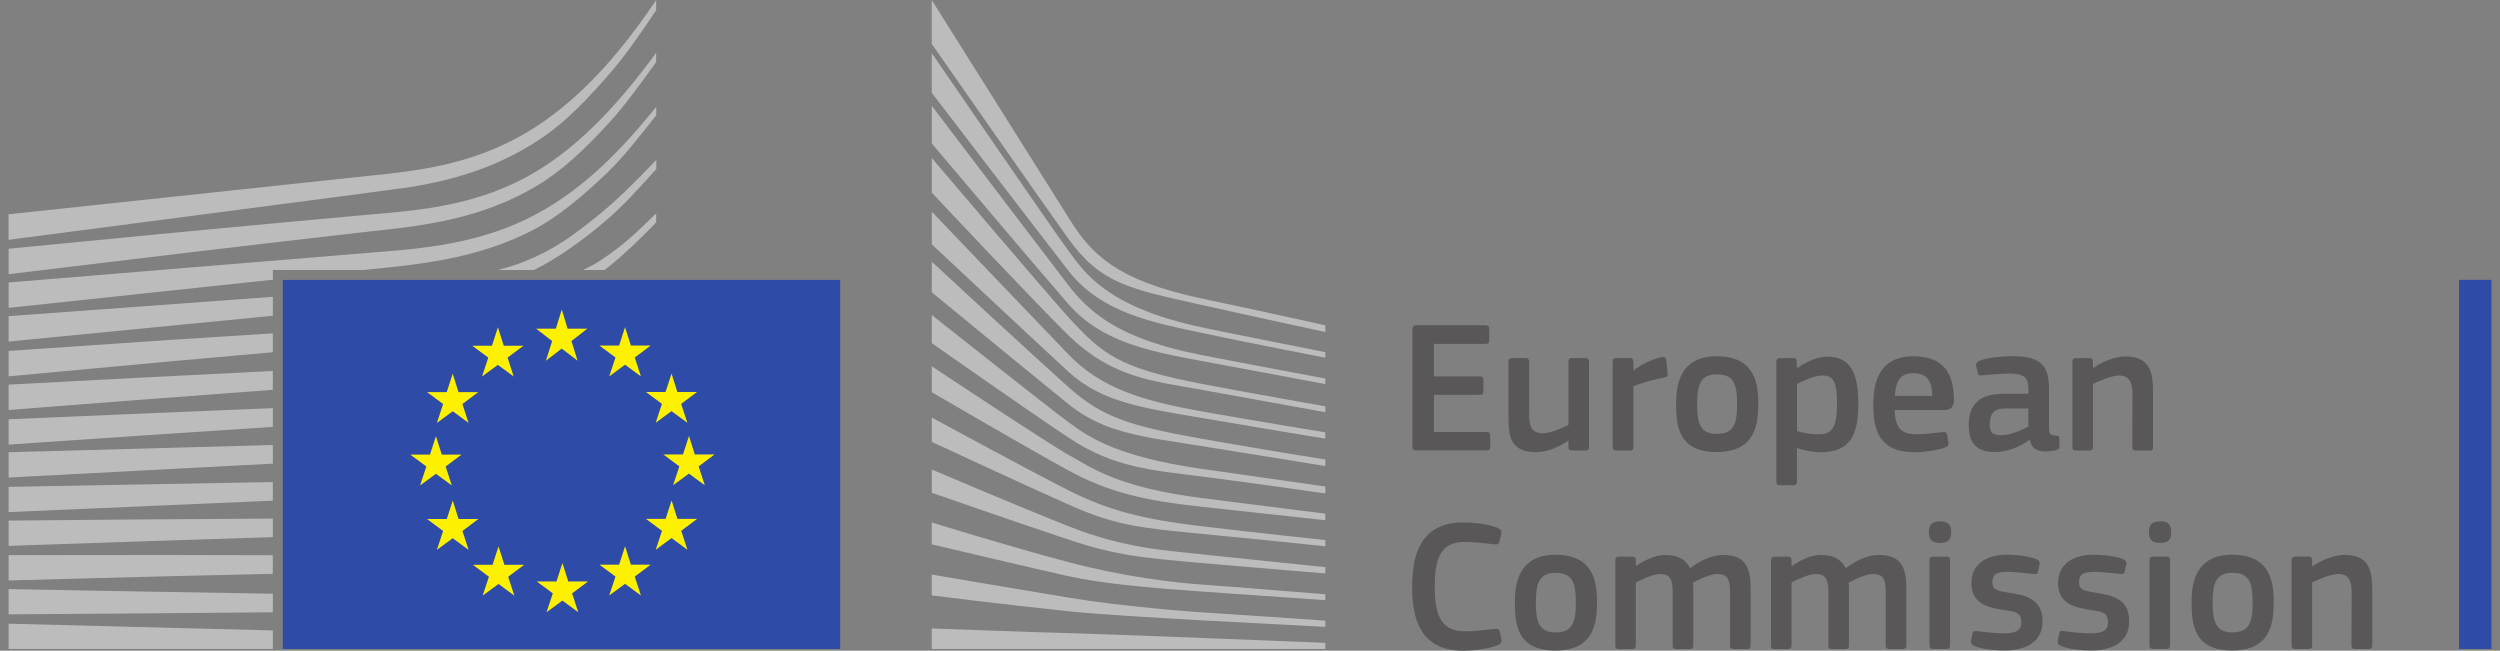
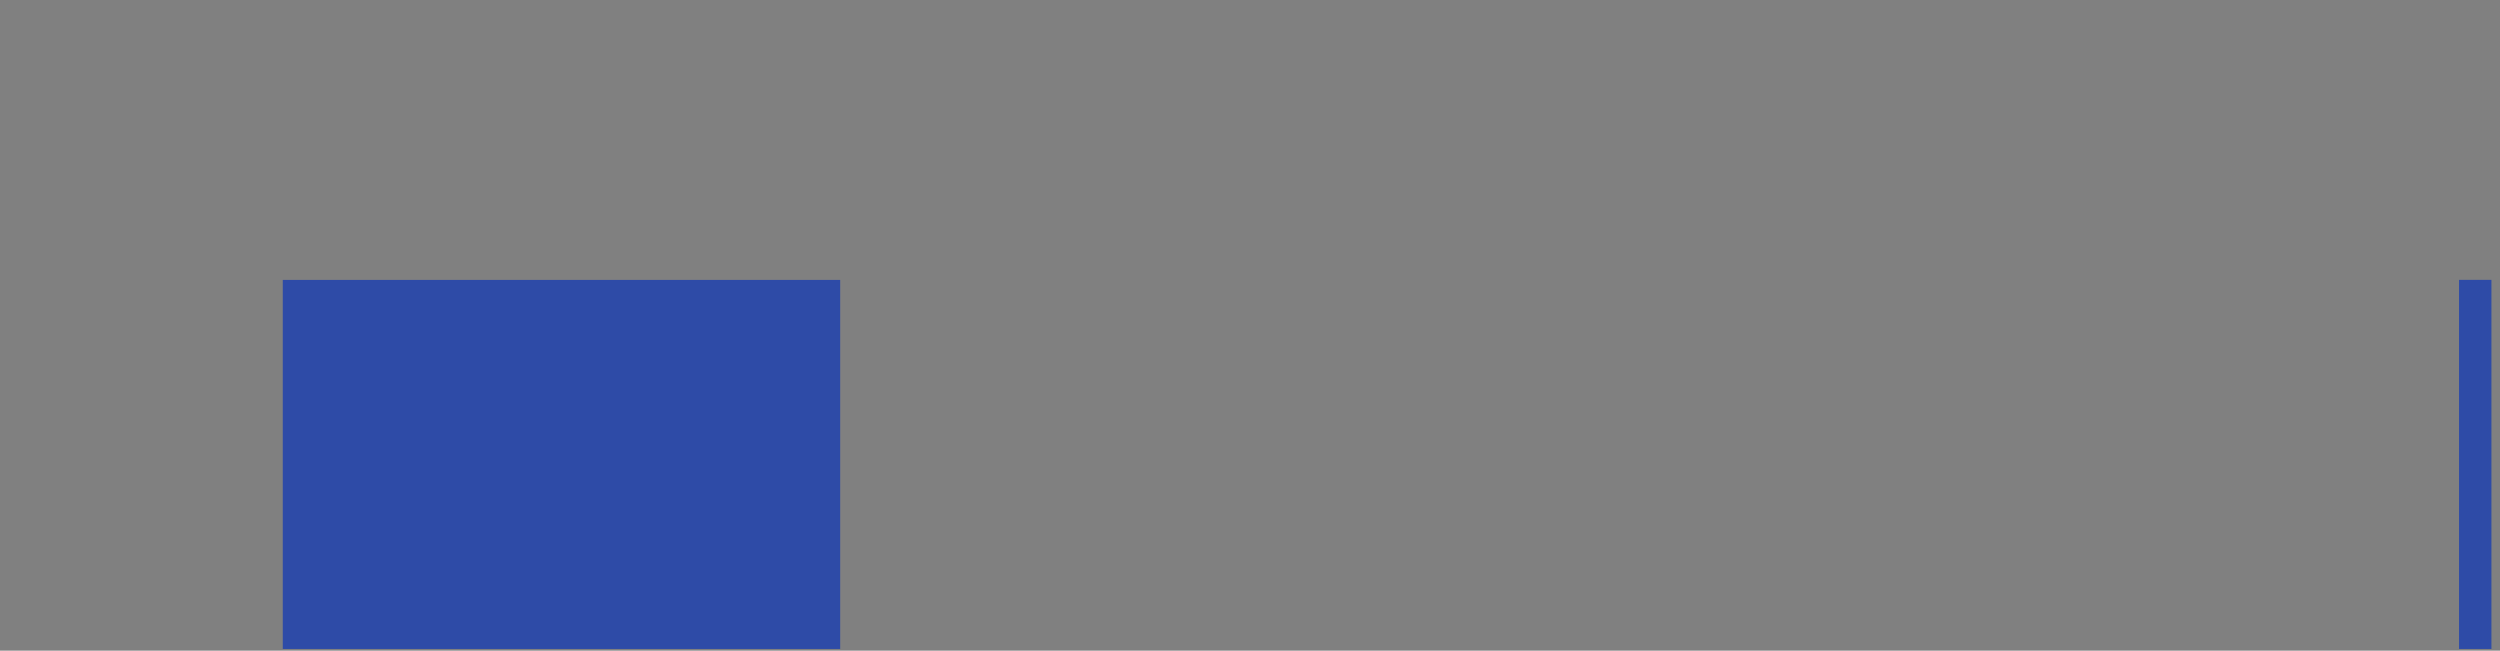
<svg xmlns="http://www.w3.org/2000/svg" width="146" height="38" viewBox="0 0 146 38" fill="none">
  <rect x="0" y="0" width="146" height="38" fill="#808080" stroke="none" />
  <path d="M143.607 37.899H145.5V16.344H143.607V37.899ZM16.514 16.347H49.067V37.899H16.514V16.347Z" fill="#2E4BA7" />
-   <path d="M83.743 20.085V21.981H86.41C86.553 21.981 86.631 22.047 86.631 22.178V22.862C86.631 22.995 86.576 23.059 86.41 23.059H83.743V25.227H86.831C86.965 25.227 87.029 25.294 87.029 25.436V26.108C87.029 26.25 86.973 26.305 86.82 26.305H82.707C82.553 26.305 82.486 26.238 82.486 26.108V19.213C82.486 19.071 82.553 18.993 82.707 18.993H86.764C86.898 18.993 86.973 19.071 86.973 19.201V19.885C86.973 20.019 86.918 20.082 86.753 20.082H83.743V20.085ZM89.722 26.407C90.396 26.407 91.145 26.044 91.574 25.746L91.597 25.757V26.099C91.597 26.233 91.641 26.308 91.806 26.308H92.59C92.744 26.308 92.799 26.241 92.799 26.099V21.132C92.799 20.99 92.744 20.911 92.59 20.911H91.806C91.641 20.911 91.597 20.998 91.597 21.132V24.81C91.31 24.952 90.581 25.305 90.108 25.305C89.435 25.305 89.304 24.888 89.304 24.227V21.132C89.304 20.99 89.249 20.911 89.107 20.911H88.303C88.149 20.911 88.094 20.998 88.094 21.132V24.369C88.094 25.526 88.236 26.407 89.725 26.407H89.722ZM95.182 26.308C95.336 26.308 95.391 26.23 95.391 26.099V22.555C95.777 22.39 96.561 22.169 97.179 22.047C97.411 22.004 97.4 21.937 97.388 21.784L97.31 21.045C97.287 20.856 97.188 20.824 97.046 20.856C96.526 20.955 95.745 21.329 95.414 21.639L95.391 21.616V21.132C95.391 20.998 95.336 20.911 95.171 20.911H94.387C94.233 20.911 94.178 20.99 94.178 21.132V26.099C94.178 26.241 94.233 26.308 94.387 26.308H95.182ZM100.244 20.804C98.117 20.804 97.885 22.488 97.885 23.523C97.885 24.778 97.96 26.398 100.244 26.398C102.529 26.398 102.683 24.778 102.683 23.523C102.683 22.224 102.372 20.804 100.244 20.804ZM100.244 25.34C99.319 25.34 99.11 24.746 99.11 23.601C99.11 22.456 99.319 21.862 100.256 21.862C101.258 21.862 101.446 22.433 101.446 23.601C101.446 24.778 101.249 25.34 100.244 25.34ZM106.706 20.827C106.067 20.827 105.362 21.213 104.964 21.488L104.932 21.465V21.134H104.929C104.929 21.001 104.886 20.914 104.732 20.914H103.948C103.794 20.914 103.739 20.992 103.739 21.134V28.117C103.739 28.259 103.771 28.337 103.948 28.337H104.732C104.909 28.337 104.941 28.238 104.941 28.117V26.178L104.953 26.166C105.461 26.343 105.969 26.41 106.331 26.41C108.073 26.41 108.526 25.375 108.526 23.581C108.526 21.917 108.151 20.827 106.706 20.827ZM106.212 25.363C105.839 25.363 105.441 25.317 104.947 25.175V25.178L104.944 25.175C104.945 25.175 104.946 25.175 104.947 25.175V22.424C105.278 22.247 105.971 21.929 106.424 21.929C107.008 21.929 107.283 22.184 107.283 23.569C107.283 24.954 107.008 25.363 106.212 25.363ZM111.751 20.807C109.6 20.807 109.402 22.566 109.402 23.636C109.402 25.068 109.71 26.41 111.817 26.41C112.36 26.41 113.164 26.299 113.594 26.134C113.794 26.044 113.814 25.957 113.783 25.792L113.716 25.43C113.681 25.218 113.614 25.218 113.417 25.241C112.999 25.285 112.381 25.363 111.983 25.363C111.077 25.363 110.68 25.056 110.648 23.943H113.571C114.011 23.943 114.121 23.668 114.111 23.272C114.078 22.084 113.723 20.807 111.751 20.807ZM110.659 23.117C110.714 22.291 110.935 21.795 111.751 21.795C112.665 21.795 112.842 22.445 112.842 23.117H110.659ZM114.111 23.271C114.111 23.271 114.111 23.271 114.111 23.272C114.111 23.273 114.111 23.273 114.111 23.273V23.271ZM120.061 25.444C119.718 25.401 119.663 25.389 119.663 24.937V22.813C119.663 21.581 119.431 20.798 117.524 20.798C117.007 20.798 116.134 20.877 115.661 21.042C115.42 21.14 115.385 21.23 115.408 21.372L115.507 21.781C115.539 21.937 115.594 21.946 115.814 21.914C116.256 21.871 116.952 21.816 117.315 21.816C118.218 21.816 118.462 22.047 118.462 22.708V22.995H117.051C115.663 22.995 114.967 23.546 114.978 24.836C114.978 25.76 115.321 26.398 116.491 26.398C117.228 26.398 117.968 26.099 118.52 25.682L118.543 25.694C118.653 26.212 118.972 26.366 119.492 26.366C119.658 26.366 119.835 26.343 120.012 26.311L120.006 26.305C120.192 26.27 120.27 26.195 120.27 26.073V25.61C120.27 25.488 120.226 25.456 120.061 25.444ZM118.456 24.899C118.035 25.143 117.362 25.418 116.888 25.418C116.369 25.418 116.203 25.265 116.203 24.781C116.203 24.053 116.557 23.856 117.109 23.856H118.456V24.899ZM125.736 26.102V22.908C125.736 21.795 125.602 20.816 124.113 20.816C123.44 20.816 122.668 21.19 122.261 21.477C122.25 21.477 122.238 21.465 122.229 21.465V21.134C122.229 20.992 122.174 20.914 122.02 20.914H121.237C121.083 20.914 121.028 20.992 121.028 21.134V26.102C121.028 26.244 121.083 26.311 121.237 26.311H122.02C122.174 26.311 122.229 26.233 122.229 26.102V22.424C122.528 22.282 123.3 21.929 123.742 21.929C124.38 21.929 124.537 22.358 124.537 23.007L124.525 26.102C124.525 26.244 124.592 26.311 124.734 26.311H125.53C125.695 26.311 125.739 26.233 125.739 26.102H125.736ZM87.586 36.901C87.542 36.759 87.499 36.704 87.287 36.725C86.692 36.803 86.152 36.867 85.511 36.867C84.065 36.867 83.789 35.733 83.789 34.29C83.789 32.847 84.01 31.647 85.511 31.647C86.085 31.647 86.747 31.725 87.287 31.789C87.484 31.812 87.539 31.757 87.574 31.624L87.673 31.171C87.705 30.995 87.638 30.908 87.464 30.829C86.881 30.586 85.987 30.511 85.447 30.511C82.933 30.511 82.469 32.426 82.469 34.31C82.469 36.194 82.988 38 85.447 38C85.987 38 86.947 37.901 87.487 37.669C87.664 37.591 87.719 37.493 87.676 37.316L87.589 36.898L87.586 36.901ZM90.828 32.397C88.701 32.397 88.468 34.081 88.468 35.116C88.468 36.371 88.544 37.991 90.828 37.991C93.113 37.991 93.266 36.371 93.266 35.116C93.266 33.818 92.956 32.397 90.828 32.397ZM90.828 36.933C89.902 36.933 89.693 36.339 89.693 35.194C89.693 34.05 89.902 33.455 90.84 33.455C91.841 33.455 92.03 34.026 92.03 35.194C92.03 36.371 91.833 36.933 90.828 36.933ZM100.645 32.409C99.94 32.409 99.255 32.771 98.703 33.18C98.361 32.542 97.832 32.409 97.191 32.409C96.584 32.432 95.978 32.763 95.548 33.058L95.536 33.047V32.728C95.536 32.594 95.481 32.508 95.316 32.508H94.532C94.39 32.508 94.335 32.586 94.335 32.728V37.696C94.335 37.838 94.39 37.904 94.532 37.904H95.324C95.478 37.904 95.533 37.826 95.533 37.696V34.018C95.951 33.797 96.57 33.522 96.956 33.522C97.507 33.522 97.684 33.841 97.684 34.513V37.696C97.684 37.838 97.728 37.904 97.873 37.904H98.677C98.842 37.904 98.886 37.826 98.886 37.696V34.58C98.886 34.328 98.874 34.128 98.874 34.018C99.217 33.841 99.879 33.522 100.285 33.522C100.837 33.522 101.034 33.754 101.034 34.568V37.696C101.034 37.838 101.089 37.904 101.243 37.904H102.038C102.192 37.904 102.236 37.826 102.236 37.696V34.458C102.236 33.357 102.093 32.409 100.636 32.409H100.645ZM109.733 32.409C109.028 32.409 108.343 32.771 107.791 33.18C107.449 32.542 106.921 32.409 106.282 32.409C105.675 32.432 105.069 32.763 104.639 33.058L104.628 33.047V32.728C104.628 32.594 104.572 32.508 104.407 32.508H103.623C103.481 32.508 103.426 32.586 103.426 32.728V37.696C103.426 37.838 103.481 37.904 103.623 37.904H104.419C104.572 37.904 104.628 37.826 104.628 37.696V34.018C105.045 33.797 105.664 33.522 106.05 33.522C106.601 33.522 106.778 33.841 106.778 34.513V37.696C106.778 37.838 106.822 37.904 106.967 37.904H107.771C107.937 37.904 107.98 37.826 107.98 37.696V34.58C107.98 34.328 107.968 34.128 107.968 34.018C108.311 33.841 108.973 33.522 109.379 33.522C109.931 33.522 110.128 33.754 110.128 34.568V37.696C110.128 37.838 110.183 37.904 110.337 37.904H111.132C111.286 37.904 111.33 37.826 111.33 37.696V34.458C111.33 33.357 111.188 32.409 109.73 32.409H109.733ZM113.684 32.508H112.9C112.746 32.508 112.68 32.563 112.68 32.716V37.693C112.68 37.835 112.746 37.901 112.9 37.901H113.684C113.838 37.901 113.881 37.814 113.881 37.693V32.716C113.881 32.594 113.838 32.508 113.684 32.508ZM113.298 30.447C112.769 30.447 112.648 30.722 112.648 31.076C112.648 31.395 112.726 31.713 113.298 31.713C113.87 31.713 113.948 31.415 113.948 31.076C113.948 30.702 113.838 30.447 113.298 30.447ZM117.292 34.609C116.618 34.499 116.354 34.444 116.354 34.015C116.354 33.586 116.52 33.397 117.225 33.397C117.634 33.397 118.25 33.464 118.726 33.519C118.923 33.542 118.99 33.519 119.025 33.365L119.112 32.968C119.144 32.803 119.068 32.716 118.88 32.638C118.415 32.461 117.655 32.395 117.202 32.395C115.968 32.395 115.129 32.968 115.129 34.058C115.129 35.258 116.079 35.49 117.158 35.644C117.852 35.742 118.041 35.852 118.041 36.359C118.041 36.8 117.753 36.988 117.048 36.988C116.674 36.988 115.968 36.933 115.481 36.855C115.304 36.832 115.228 36.843 115.193 37.02L115.115 37.383C115.083 37.559 115.126 37.658 115.347 37.745C115.765 37.91 116.505 37.988 117.057 37.988C118.192 37.988 119.283 37.571 119.283 36.281C119.283 34.991 118.334 34.763 117.286 34.606L117.292 34.609ZM122.354 34.609C121.681 34.499 121.417 34.444 121.417 34.015C121.417 33.586 121.582 33.397 122.287 33.397C122.697 33.397 123.312 33.464 123.788 33.519C123.985 33.542 124.052 33.519 124.087 33.365L124.174 32.968C124.206 32.803 124.131 32.716 123.942 32.638C123.477 32.461 122.717 32.395 122.264 32.395C121.03 32.395 120.192 32.968 120.192 34.058C120.192 35.258 121.141 35.49 122.221 35.644C122.914 35.742 123.103 35.852 123.103 36.359C123.103 36.8 122.816 36.988 122.11 36.988C121.736 36.988 121.03 36.933 120.543 36.855C120.366 36.832 120.29 36.843 120.255 37.02L120.177 37.383C120.145 37.559 120.189 37.658 120.409 37.745C120.827 37.91 121.567 37.988 122.119 37.988C123.254 37.988 124.345 37.571 124.345 36.281C124.345 34.991 123.396 34.763 122.348 34.606L122.354 34.609ZM126.534 32.505H125.75C125.596 32.505 125.53 32.56 125.53 32.713V37.69C125.53 37.832 125.596 37.898 125.75 37.898H126.534C126.688 37.898 126.731 37.812 126.731 37.69V32.713C126.731 32.592 126.688 32.505 126.534 32.505ZM126.148 30.444C125.62 30.444 125.498 30.719 125.498 31.073C125.498 31.392 125.576 31.71 126.148 31.71C126.72 31.71 126.798 31.412 126.798 31.073C126.798 30.699 126.688 30.444 126.148 30.444ZM130.348 32.395C128.22 32.395 127.988 34.078 127.988 35.113C127.988 36.368 128.064 37.988 130.348 37.988C132.632 37.988 132.786 36.368 132.786 35.113C132.786 33.815 132.476 32.395 130.348 32.395ZM130.351 36.93C129.425 36.93 129.216 36.336 129.216 35.191C129.216 34.047 129.425 33.452 130.363 33.452C131.364 33.452 131.553 34.023 131.553 35.191C131.553 36.368 131.355 36.93 130.351 36.93ZM136.914 32.406C136.24 32.406 135.468 32.78 135.062 33.067C135.05 33.067 135.039 33.055 135.03 33.055V32.725C135.03 32.583 134.975 32.505 134.821 32.505H134.037C133.884 32.505 133.828 32.583 133.828 32.725V37.693C133.828 37.835 133.884 37.901 134.037 37.901H134.821C134.975 37.901 135.03 37.823 135.03 37.693V34.015C135.329 33.873 136.101 33.519 136.542 33.519C137.181 33.519 137.338 33.948 137.338 34.597L137.326 37.693C137.326 37.835 137.393 37.901 137.535 37.901H138.33C138.496 37.901 138.539 37.823 138.539 37.693V34.499C138.539 33.386 138.406 32.406 136.92 32.406H136.914Z" fill="#5A5758" />
-   <path d="M70.135 31.174C73.888 31.528 77.398 31.905 77.398 31.905V31.54C77.398 31.54 73.601 31.14 70.135 30.728C66.605 30.308 64.658 29.769 62.405 28.638C60.385 27.627 54.417 24.384 54.417 24.384V25.804C54.417 25.804 60.002 28.404 62.405 29.467C65.09 30.659 66.417 30.818 70.135 31.172V31.174ZM77.398 25.25C77.398 25.25 73.334 24.587 70.115 24.013C66.742 23.41 64.306 22.679 62.405 20.706C60.614 18.845 54.417 12.361 54.417 12.361V14.268C54.417 14.268 60.64 20.094 62.385 21.7C64.333 23.491 66.713 23.816 70.115 24.398C73.583 24.992 77.398 25.615 77.398 25.615V25.25ZM54.417 15.283V17.068C54.417 17.068 60.022 21.68 62.405 23.607C64.469 25.276 66.666 25.494 70.115 26.041C73.563 26.589 77.398 27.218 77.398 27.218V26.833C77.398 26.833 74.376 26.366 70.135 25.615C65.894 24.865 64.333 24.331 62.405 22.613C60.309 20.746 54.417 15.283 54.417 15.283ZM77.398 23.729C77.398 23.729 72.033 22.778 70.135 22.41C65.389 21.491 64.414 20.732 62.405 18.535C61.143 17.152 54.69 9.547 54.417 9.225V11.251C54.417 11.251 60.446 17.671 62.385 19.57C64.928 22.059 67.314 22.248 70.135 22.755C72.957 23.262 77.398 24.073 77.398 24.073V23.729ZM77.398 22.106C77.398 22.106 72.765 21.242 70.135 20.726C65.569 19.833 63.723 18.393 62.385 16.648C61.047 14.903 54.417 6.182 54.417 6.182V8.376C54.696 8.704 60.757 15.886 62.385 17.747C64.283 19.917 66.93 20.485 70.135 21.074C73.34 21.662 77.398 22.433 77.398 22.433V22.106ZM62.446 26.589C61.169 25.879 54.417 21.39 54.417 21.39V22.905C54.417 22.905 60.031 26.181 62.405 27.479C64.78 28.777 66.951 29.244 70.135 29.589C73.319 29.934 77.398 30.38 77.398 30.38V29.995C77.398 29.995 75.084 29.711 70.155 29.082C65.227 28.453 63.723 27.297 62.446 26.586V26.589ZM62.446 30.748C59.131 29.435 54.417 27.418 54.417 27.418V28.777C54.417 28.777 59.601 30.583 62.426 31.519C65.218 32.447 66.707 32.574 70.155 32.879C73.604 33.183 77.398 33.487 77.398 33.487V33.122C77.398 33.122 71.046 32.47 70.176 32.371C68.193 32.148 65.706 32.041 62.446 30.748ZM62.405 24.662C61.148 23.729 54.417 18.396 54.417 18.396V20.039C54.417 20.039 59.892 23.888 62.426 25.572C65.029 27.302 67.256 27.459 70.155 27.824C73.058 28.189 77.398 28.818 77.398 28.818V28.412C77.398 28.412 74.942 28.067 70.155 27.378C65.328 26.682 63.662 25.592 62.405 24.659V24.662ZM62.382 14.622C61.447 13.364 54.414 3.101 54.414 3.101V5.417C54.693 5.779 60.71 13.648 62.402 15.819C64.306 18.265 67.293 18.822 70.132 19.43C72.971 20.039 77.398 20.888 77.398 20.888V20.564C77.398 20.564 71.569 19.416 70.132 19.106C64.573 17.909 63.317 15.88 62.382 14.622ZM62.466 12.811C61.221 10.825 54.414 0.003 54.414 0.003V2.559C54.414 2.559 60.838 11.782 62.402 13.953C64.28 16.561 65.964 16.868 70.08 17.787C74.199 18.706 77.398 19.387 77.398 19.387V19.001C77.398 19.001 75.206 18.497 70.17 17.431C65.134 16.364 63.712 14.793 62.466 12.811ZM54.414 36.704V37.899H77.395V37.542C77.395 37.542 64.289 37.015 62.423 36.974C60.556 36.933 54.414 36.702 54.414 36.702V36.704ZM62.423 34.905C58.31 34.224 54.414 33.554 54.414 33.554V34.771C54.414 34.771 58.58 35.299 62.402 35.696C64.109 35.873 67.111 36.055 70.132 36.223C73.032 36.383 77.395 36.609 77.395 36.609V36.244C77.395 36.244 70.579 35.777 70.132 35.757C69.685 35.736 65.505 35.415 62.423 34.905ZM62.423 32.835C59.178 31.983 54.414 30.511 54.414 30.511V31.789C54.414 31.789 60.295 33.183 62.402 33.65C64.304 34.07 66.899 34.313 70.132 34.542C74.129 34.826 77.398 35.05 77.398 35.05V34.705C77.398 34.705 71.653 34.238 70.153 34.136C68.652 34.035 65.668 33.69 62.423 32.838V32.835ZM0.503 37.899H15.934V36.818L0.503 36.423V37.899ZM21.959 13.48C22.531 13.416 23.103 13.353 23.678 13.277C24.671 13.144 25.541 12.99 26.334 12.811C28.226 12.385 29.939 11.712 31.416 10.811C32.885 9.924 34.183 8.681 35.579 7.162C36.447 6.217 37.416 4.884 38.319 3.629V3.084C37.254 4.539 36.241 5.762 35.242 6.802C33.881 8.223 32.473 9.353 31.062 10.162C29.637 10.988 27.988 11.59 26.165 11.956C25.387 12.115 24.54 12.242 23.57 12.347C23.002 12.408 22.43 12.46 21.858 12.509C21.547 12.535 21.24 12.564 20.932 12.59C13.948 13.219 7.002 13.892 0.503 14.526V16.013C7.051 15.219 14.047 14.376 21.028 13.582C21.338 13.544 21.649 13.509 21.959 13.477V13.48ZM0.503 35.878C5.487 35.844 10.712 35.809 15.934 35.757V34.673C10.825 34.594 5.707 34.499 0.503 34.403V35.881V35.878ZM38.322 0C37.341 1.461 36.374 2.721 35.379 3.832C34.061 5.307 32.679 6.515 31.268 7.42C29.814 8.362 28.177 9.066 26.403 9.509C25.608 9.712 24.758 9.875 23.8 10.008C23.17 10.098 22.52 10.164 21.89 10.231C21.637 10.257 0.5 12.515 0.5 12.515V14.005C0.5 14.005 23.289 11.037 23.933 10.932C24.92 10.77 25.797 10.582 26.612 10.353C28.456 9.846 30.154 9.069 31.654 8.049C33.094 7.078 34.435 5.663 35.762 4.113C36.606 3.127 37.492 1.84 38.319 0.597V0H38.322ZM0.503 19.946L15.934 18.442V17.335L0.503 18.465V19.946ZM23.327 15.55C24.311 15.437 25.17 15.306 25.953 15.158C27.895 14.79 29.564 14.237 31.048 13.474C32.566 12.7 34.084 11.416 35.492 10.057C36.438 9.144 37.349 7.968 38.325 6.73V6.234C37.199 7.64 36.127 8.814 35.053 9.802C33.663 11.086 32.212 12.095 30.737 12.802C29.297 13.5 27.686 13.99 25.808 14.303C25.033 14.431 24.192 14.538 23.237 14.625L0.503 16.497V17.981L15.934 16.335V15.767H21.263L23.327 15.55ZM38.325 9.344C37.068 10.651 36.029 11.695 34.92 12.587C33.483 13.75 32.374 14.573 30.615 15.277C30.119 15.474 29.611 15.634 29.088 15.767H31.187C32.598 15.071 34.017 14.042 35.344 12.918C36.336 12.08 37.291 11.025 38.328 9.872V9.341L38.325 9.344ZM0.503 20.494V21.978L10.096 21.091C11.908 20.929 13.893 20.749 15.931 20.572V19.468C13.96 19.59 11.992 19.717 10 19.848L0.503 20.494ZM34.049 15.767H35.312C36.638 14.75 38.319 13.008 38.322 12.982V12.457C37.1 13.657 36.397 14.329 35.062 15.213C34.76 15.413 34.415 15.596 34.049 15.764V15.767ZM0.503 27.888L15.934 27.076V25.989L0.503 26.41V27.888ZM0.503 31.879C5.466 31.708 10.677 31.534 15.934 31.369V30.285C10.81 30.314 5.696 30.354 0.503 30.401V31.879ZM0.503 29.908L15.934 29.238V28.151L0.503 28.433V29.908ZM0.503 25.966C5.693 25.61 10.807 25.262 15.934 24.931V23.836C10.86 24.039 5.731 24.259 0.503 24.488V25.966ZM0.503 32.424V33.899L9.582 33.658C11.623 33.609 13.762 33.557 15.931 33.511V32.426C13.757 32.418 11.611 32.415 9.559 32.412L0.5 32.421L0.503 32.424ZM0.503 23.943C5.707 23.537 10.828 23.143 15.934 22.766V21.665C10.97 21.909 5.934 22.172 0.503 22.462V23.943Z" fill="#BDBCBC" />
-   <path d="M27.367 32.113L27.007 31.009L27.936 30.311H26.78L26.441 29.235L26.092 30.311H24.94L25.878 31.009L25.515 32.113L26.441 31.432L27.364 32.113H27.367ZM39.784 31L40.713 30.302H39.561L39.221 29.227L38.873 30.302H37.723L38.661 31L38.295 32.105L39.218 31.424L40.144 32.105L39.784 31ZM40.803 27.235L41.732 26.54H40.577L40.237 25.465L39.886 26.54H38.736L39.674 27.235L39.308 28.34L40.234 27.659L41.16 28.34L40.8 27.235H40.803ZM38.87 22.891H37.721L38.658 23.586L38.292 24.691L39.215 24.01L40.141 24.691L39.781 23.586L40.71 22.891H39.558L39.218 21.816L38.87 22.891ZM35.007 20.181L35.944 20.877L35.578 21.981L36.504 21.3L37.43 21.981L37.07 20.877L37.999 20.181H36.844L36.504 19.106L36.156 20.181H35.004H35.007ZM35.007 32.977L35.944 33.673L35.578 34.777L36.504 34.096L37.43 34.777L37.07 33.673L37.999 32.977H36.844L36.504 31.902L36.156 32.977H35.004H35.007ZM33.413 34.652L34.342 33.957H33.187L32.847 32.881L32.499 33.957H31.346L32.284 34.652L31.918 35.754L32.844 35.075L33.77 35.754L33.41 34.652H33.413ZM31.308 19.195L32.246 19.917L31.88 21.065L32.806 20.358L33.732 21.065L33.372 19.917L34.301 19.195H33.149L32.809 18.077L32.461 19.195H31.308ZM29.68 33.681L30.609 32.986H29.457L29.114 31.91L28.766 32.986H27.616L28.554 33.681L28.188 34.785L29.114 34.104L30.037 34.785L29.677 33.681H29.68ZM27.579 20.19L28.516 20.885L28.15 21.989L29.076 21.308L30.002 21.989L29.642 20.885L30.571 20.19H29.419L29.079 19.114L28.731 20.19H27.579ZM24.94 22.899L25.878 23.595L25.515 24.699L26.441 24.018L27.364 24.699L27.004 23.595L27.933 22.899H26.777L26.438 21.824L26.09 22.899H24.937H24.94ZM23.962 26.549L24.899 27.244L24.534 28.348L25.46 27.67L26.386 28.348L26.026 27.244L26.954 26.549H25.799L25.46 25.473L25.111 26.549H23.962Z" fill="#FDF100" />
</svg>